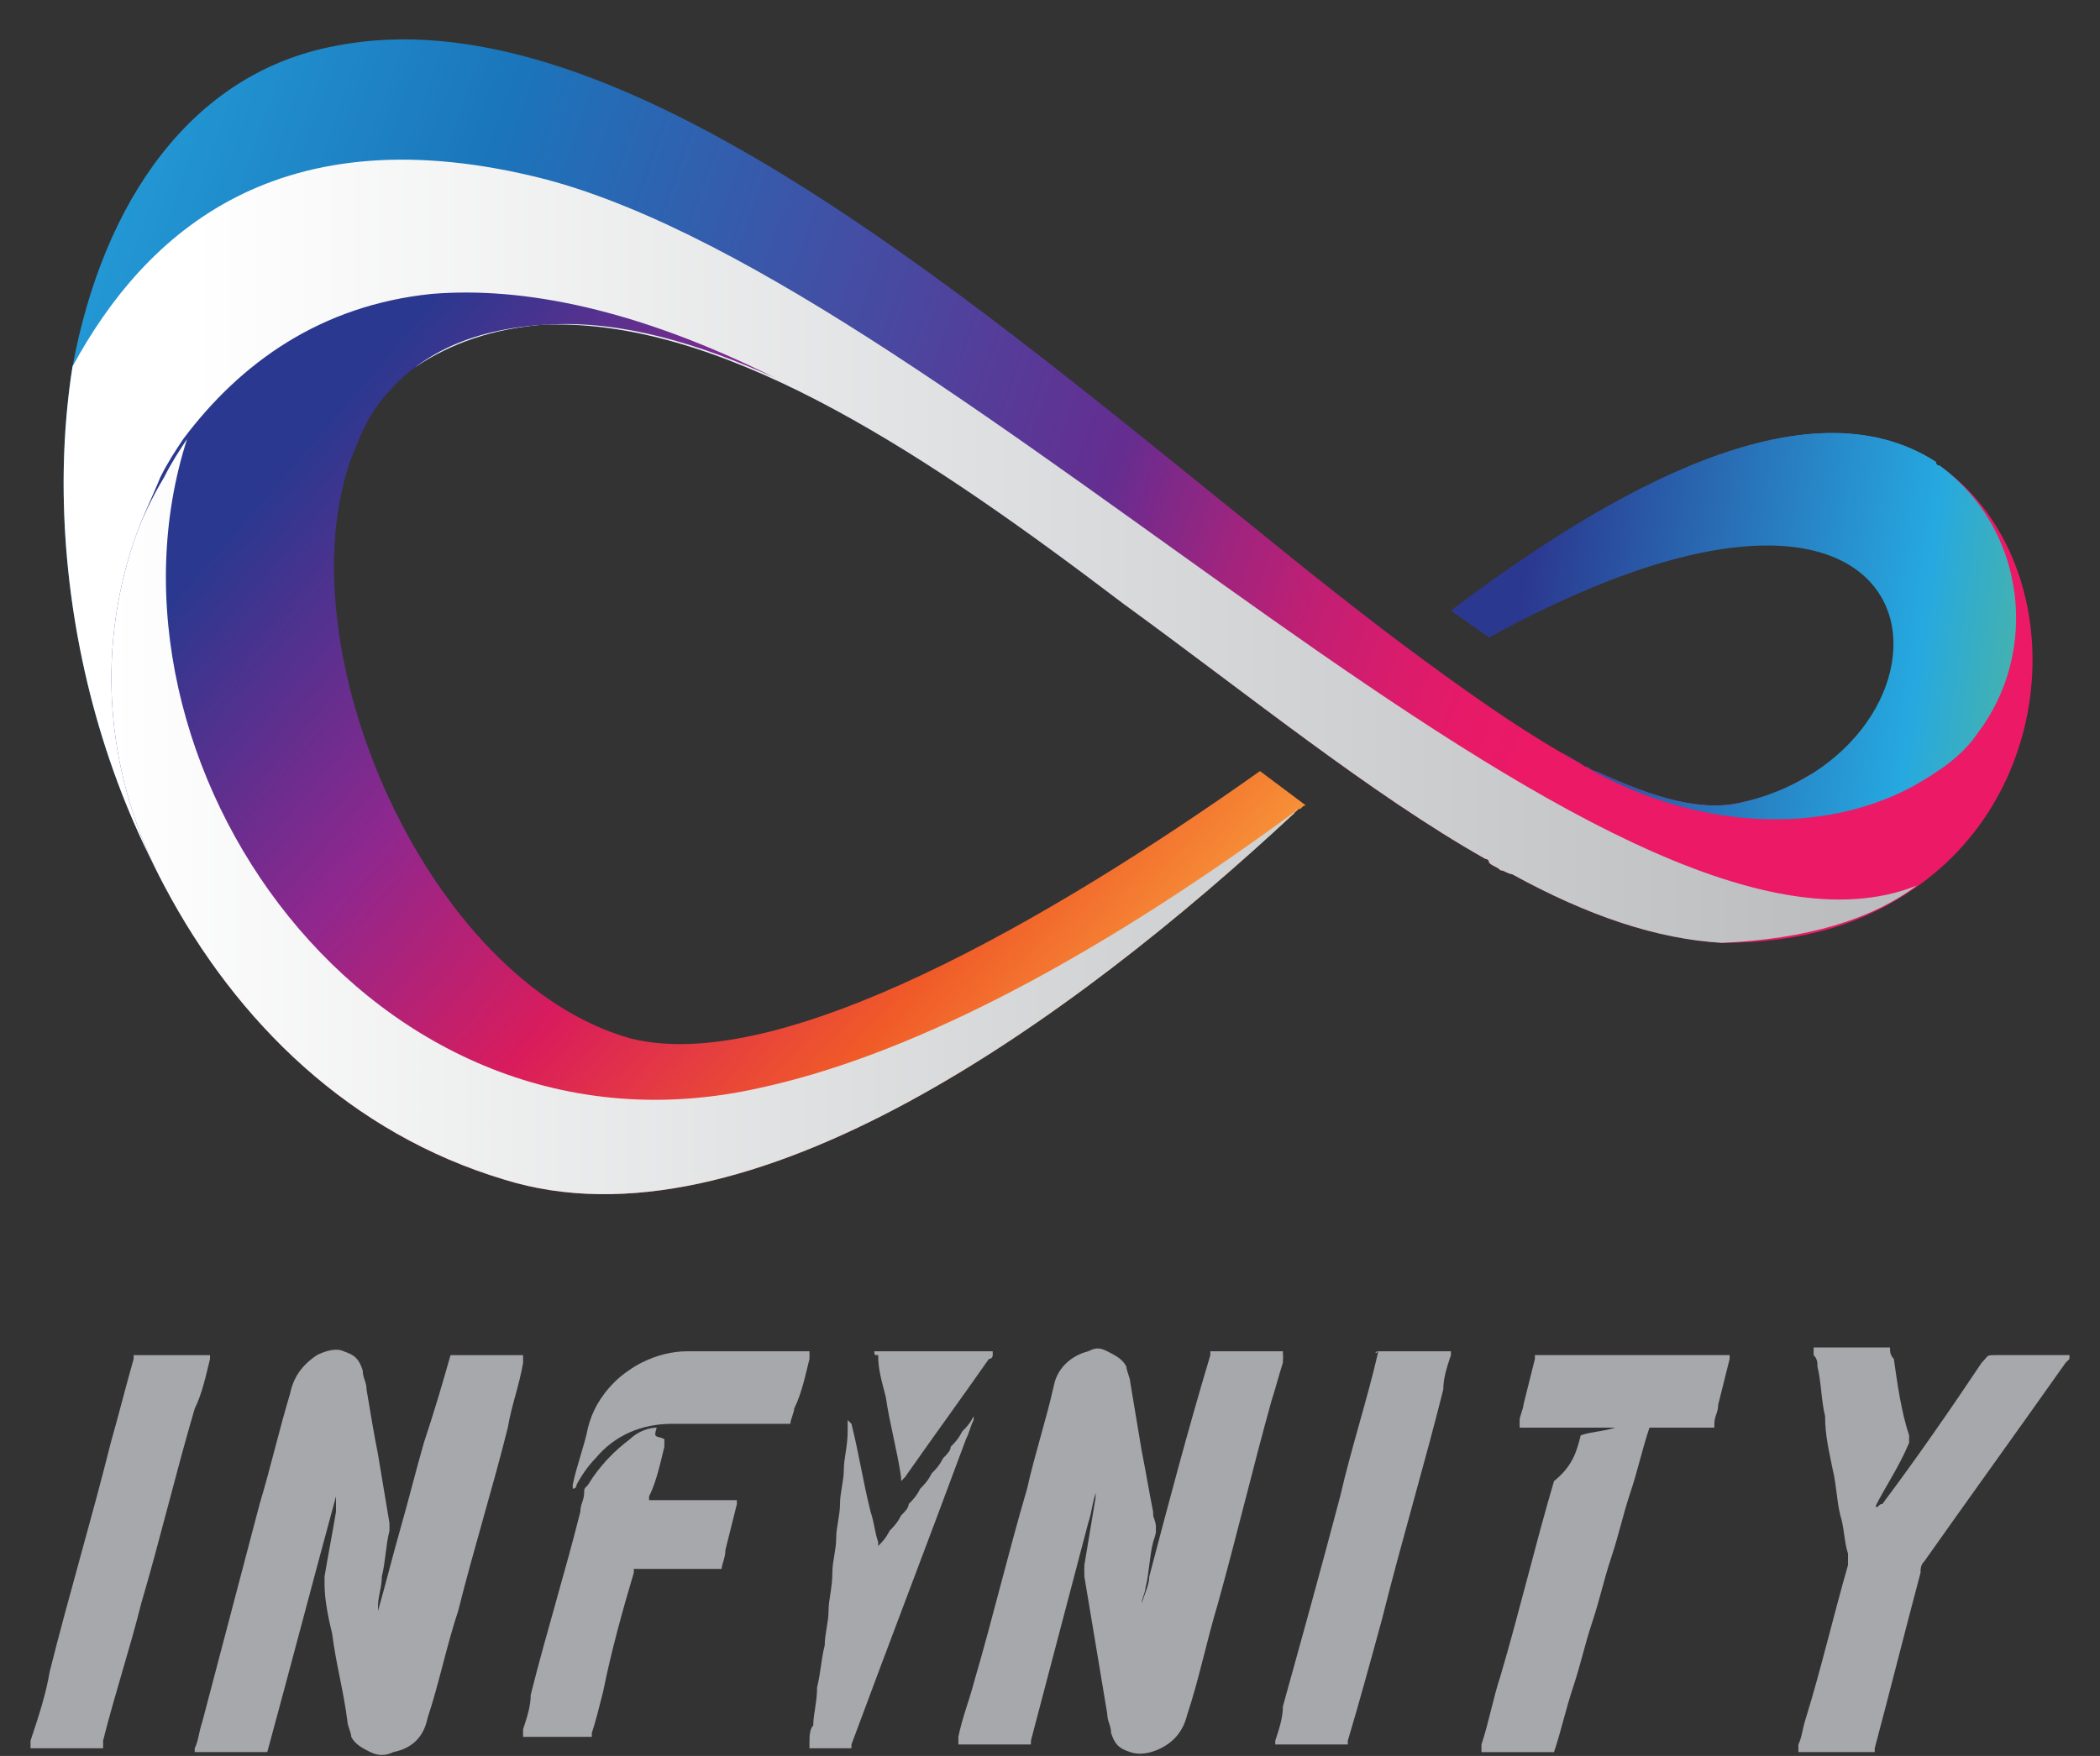
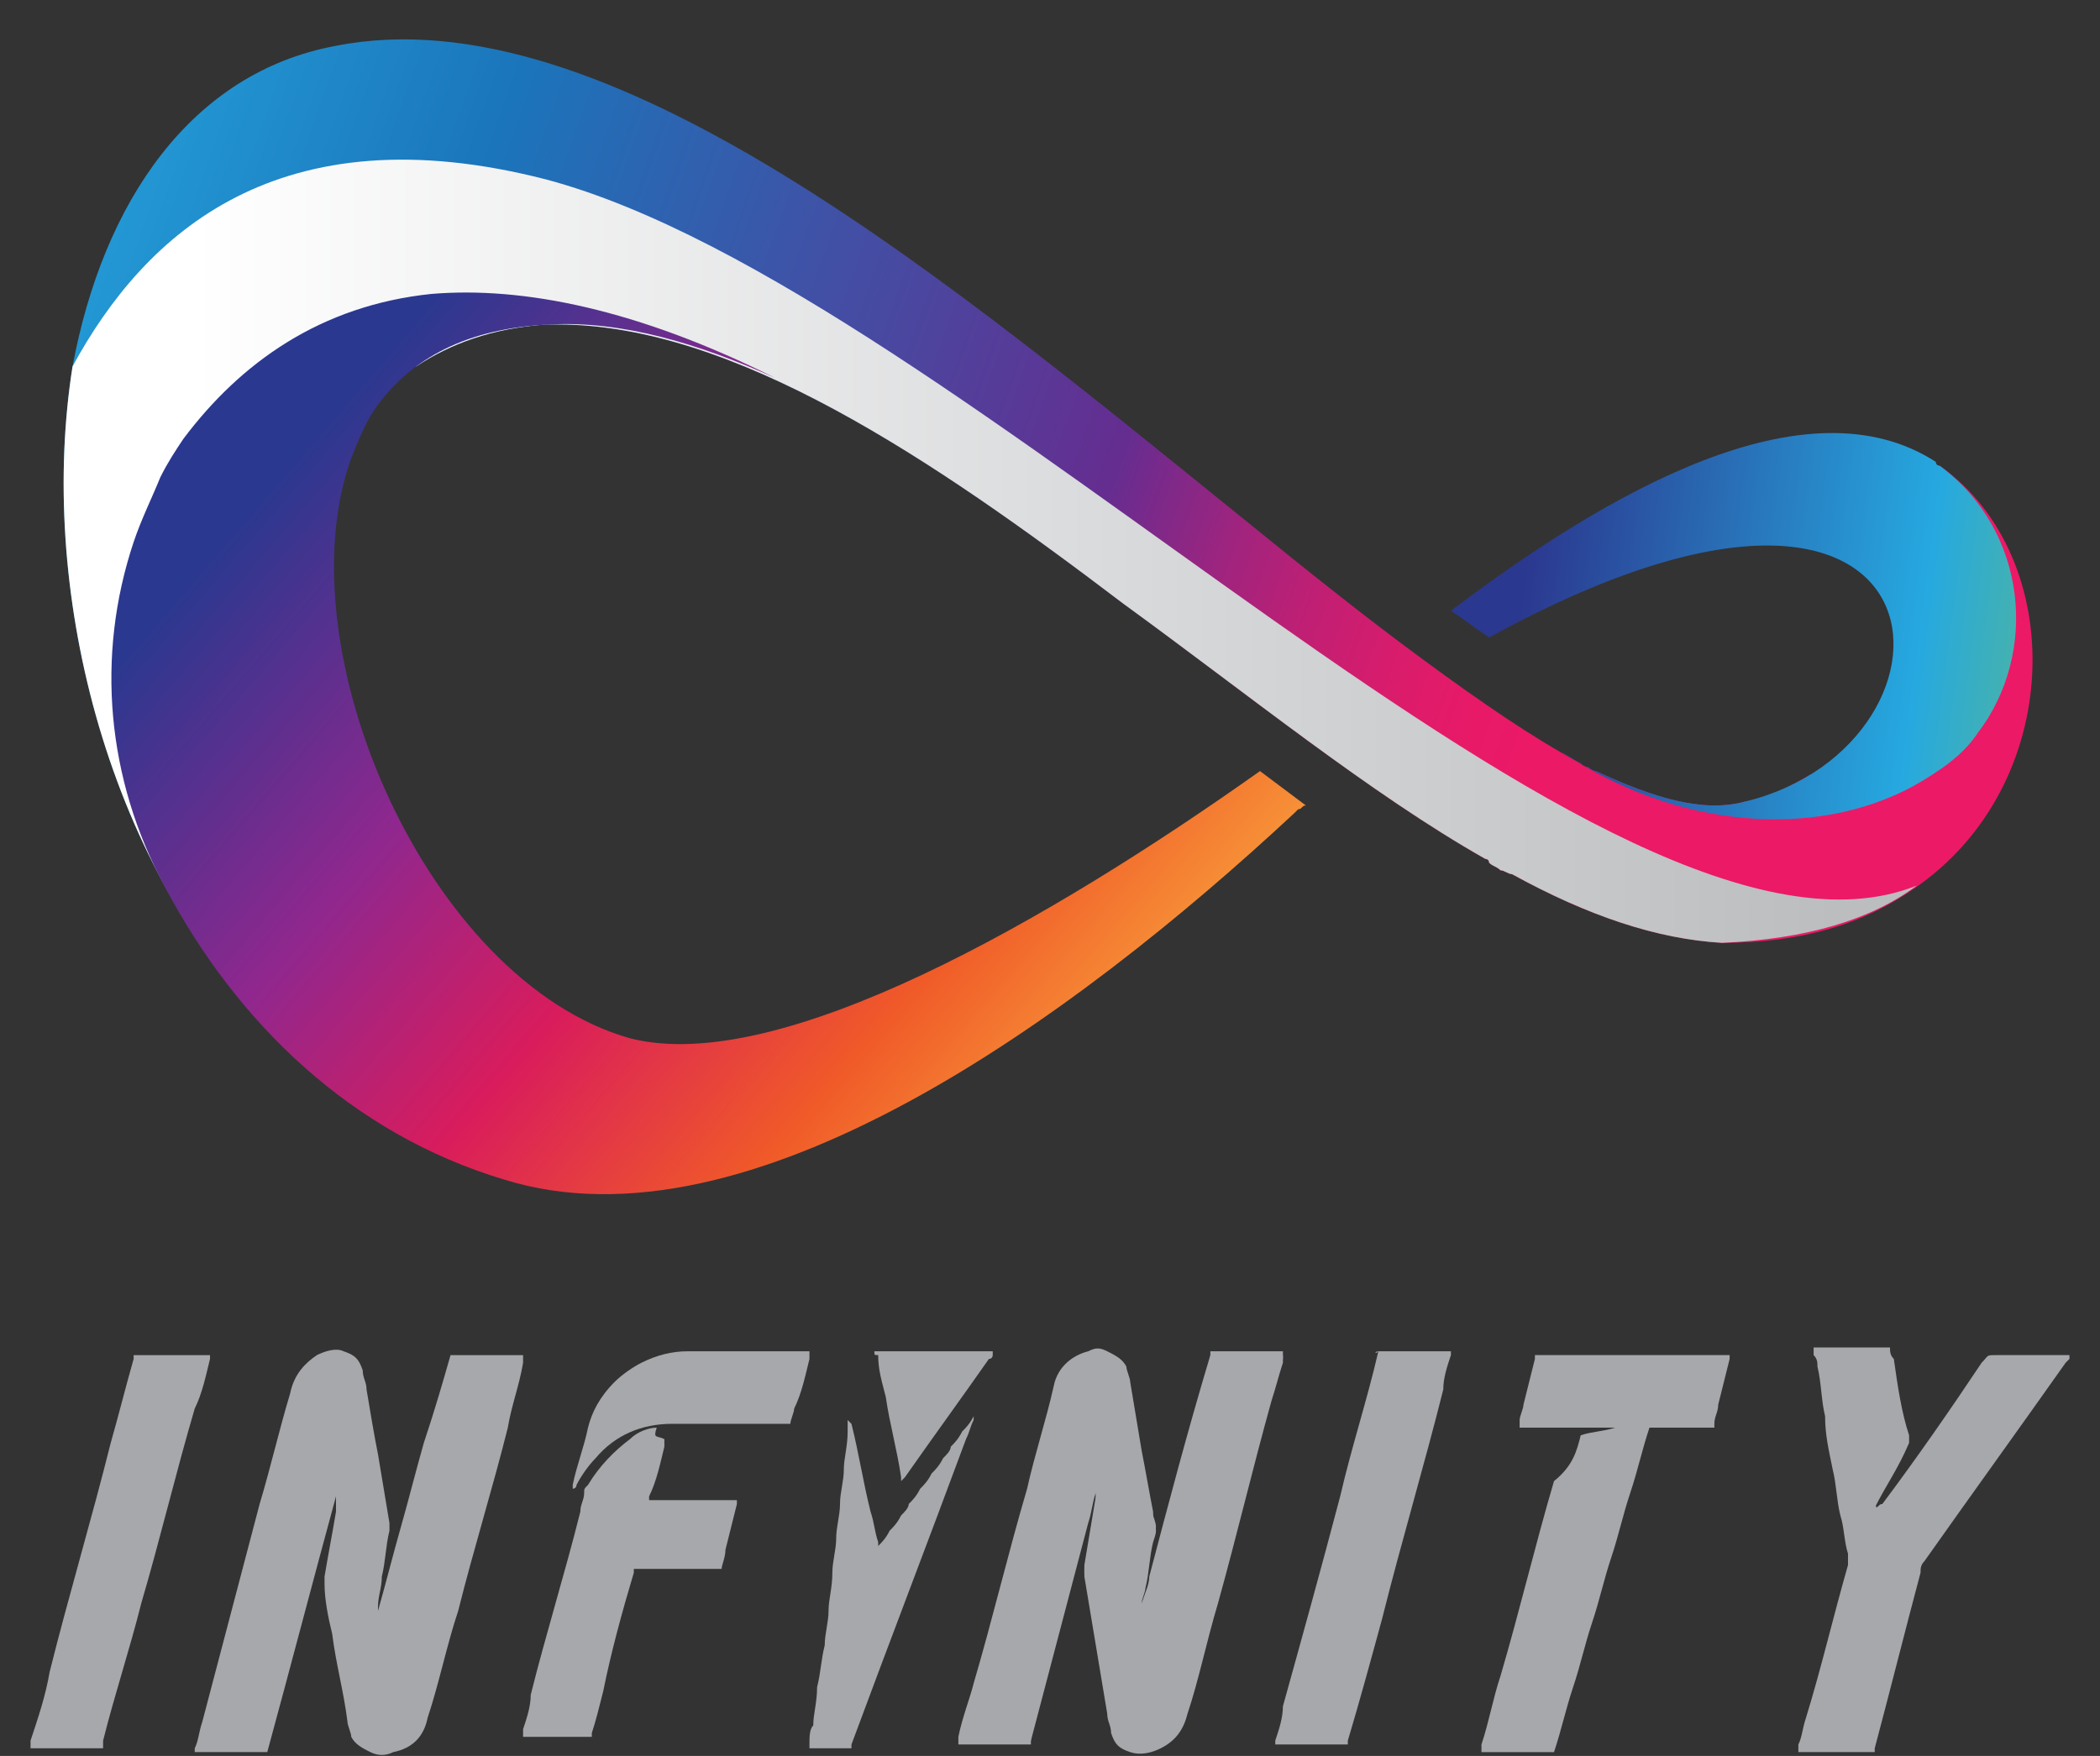
<svg xmlns="http://www.w3.org/2000/svg" version="1.1" id="Layer_1" x="0px" y="0px" viewBox="0 0 55 46" style="enable-background:new 0 0 55 46;" xml:space="preserve">
  <rect x="0" y="0" width="55" height="46" fill="#333333" stroke="none" />
  <style type="text/css">
	.st0{display:none;}
	.st1{display:inline;}
	.st2{fill:#E7E981;}
	.st3{fill:url(#XMLID_00000053531627104844199000000016749634338814097287_);}
	.st4{fill:url(#XMLID_00000114790235471789496980000007857570866721522065_);}
	.st5{fill:url(#XMLID_00000120539206429433065220000005502184050976910468_);}
	.st6{fill:url(#XMLID_00000064350126450736756120000016855350363671931784_);}
	.st7{fill:url(#XMLID_00000087380391835738576760000000198059989526322073_);}
	.st8{fill:url(#XMLID_00000114759903137521991190000013319636922424519090_);}
	.st9{fill:#A6A8AB;}
</style>
  <g id="XMLID_00000089541676037652131000000013017512332942706334_" class="st0">
    <g id="XMLID_00000069392640263971746010000009672692989491042475_" class="st1">
      <g>
        <path class="st2" d="M29.9,42C30,42,30,42,29.9,42c0.1-0.3,0.2-0.5,0.2-0.7c0.5-1.9,1-3.8,1.5-5.7c0,0,0-0.1,0-0.1     c0,0,0.1,0,0.1,0c0.6,0,1.2,0,1.7,0c0,0,0,0,0.1,0c0,0.1,0,0.1,0,0.2c-0.1,0.3-0.2,0.7-0.3,1c-0.5,1.7-0.9,3.5-1.4,5.2     c-0.3,1-0.5,1.9-0.8,2.9c-0.1,0.4-0.3,0.7-0.7,0.9c-0.2,0.1-0.5,0.2-0.8,0.1c-0.3-0.1-0.4-0.2-0.5-0.5c0-0.2-0.1-0.3-0.1-0.5     c-0.1-0.6-0.2-1.2-0.3-1.8c-0.1-0.6-0.2-1.2-0.3-1.8c0-0.1,0-0.1,0-0.2c0.1-0.6,0.2-1.2,0.3-1.8c0-0.1,0-0.2,0-0.3c0,0,0,0,0,0     c0,0,0,0,0,0c0,0,0,0,0,0.1c-0.1,0.3-0.1,0.5-0.2,0.8c-0.5,1.9-1,3.8-1.5,5.7c0,0,0,0.1,0,0.1c-0.1,0-1.7,0-1.9,0     c0,0,0-0.1,0-0.1c0.1-0.5,0.3-1,0.4-1.4c0.5-1.7,0.9-3.4,1.4-5.1c0.2-0.9,0.5-1.8,0.7-2.7c0.1-0.5,0.5-0.8,0.9-0.9     c0.2-0.1,0.3-0.1,0.5,0c0.2,0.1,0.4,0.2,0.5,0.4c0,0.1,0.1,0.3,0.1,0.4c0.1,0.6,0.2,1.2,0.3,1.8c0.1,0.5,0.2,1,0.3,1.6     c0,0,0,0,0,0.1c0.1,0.3,0.1,0.3,0,0.6c-0.1,0.4-0.1,0.8-0.2,1.2c0,0.1-0.1,0.3-0.1,0.4C29.9,41.9,29.9,41.9,29.9,42     c0,0,0,0.1,0,0.1C29.9,42.1,29.9,42,29.9,42z" />
        <path class="st2" d="M29.9,42C30,42,30,42,29.9,42c0.1-0.3,0.2-0.5,0.2-0.7c0.5-1.9,1-3.8,1.5-5.7c0,0,0-0.1,0-0.1     c0,0,0.1,0,0.1,0c0.6,0,1.2,0,1.7,0c0,0,0,0,0.1,0c0,0.1,0,0.1,0,0.2c-0.1,0.3-0.2,0.7-0.3,1c-0.5,1.7-0.9,3.5-1.4,5.2     c-0.3,1-0.5,1.9-0.8,2.9c-0.1,0.4-0.3,0.7-0.7,0.9c-0.2,0.1-0.5,0.2-0.8,0.1c-0.3-0.1-0.4-0.2-0.5-0.5c0-0.2-0.1-0.3-0.1-0.5     c-0.1-0.6-0.2-1.2-0.3-1.8c-0.1-0.6-0.2-1.2-0.3-1.8c0-0.1,0-0.1,0-0.2c0.1-0.6,0.2-1.2,0.3-1.8c0-0.1,0-0.2,0-0.3c0,0,0,0,0,0     c0,0,0,0,0,0c0,0,0,0,0,0.1c-0.1,0.3-0.1,0.5-0.2,0.8c-0.5,1.9-1,3.8-1.5,5.7c0,0,0,0.1,0,0.1c-0.1,0-1.7,0-1.9,0     c0,0,0-0.1,0-0.1c0.1-0.5,0.3-1,0.4-1.4c0.5-1.7,0.9-3.4,1.4-5.1c0.2-0.9,0.5-1.8,0.7-2.7c0.1-0.5,0.5-0.8,0.9-0.9     c0.2-0.1,0.3-0.1,0.5,0c0.2,0.1,0.4,0.2,0.5,0.4c0,0.1,0.1,0.3,0.1,0.4c0.1,0.6,0.2,1.2,0.3,1.8c0.1,0.5,0.2,1,0.3,1.6     c0,0,0,0,0,0.1c0.1,0.3,0.1,0.3,0,0.6c-0.1,0.4-0.1,0.8-0.2,1.2c0,0.1-0.1,0.3-0.1,0.4C29.9,41.9,29.9,42,29.9,42     c0,0,0,0.1,0,0.1C29.9,42.1,29.9,42.1,29.9,42z" />
-         <path class="st2" d="M11.9,35.4c0.1,0,1.3,0,1.8,0c0,0,0.1,0,0.1,0c0,0.1,0,0.1,0,0.2c-0.1,0.6-0.3,1.1-0.4,1.7     c-0.4,1.6-0.9,3.2-1.3,4.7c-0.3,0.9-0.5,1.9-0.8,2.8c-0.1,0.5-0.4,0.8-0.9,0.9c-0.2,0.1-0.4,0.1-0.6,0c-0.2-0.1-0.4-0.2-0.5-0.4     c0-0.1-0.1-0.3-0.1-0.4c-0.1-0.8-0.3-1.5-0.4-2.3c-0.1-0.4-0.2-0.9-0.2-1.3c0-0.1,0-0.1,0-0.2c0.1-0.6,0.2-1.1,0.3-1.7     c0-0.1,0-0.2,0-0.3c0,0,0,0,0-0.1c-0.6,2.2-1.2,4.4-1.8,6.7c0,0-0.1,0-0.1,0c-0.3,0-1.7,0-1.8,0c0,0,0-0.1,0-0.1     c0.1-0.2,0.1-0.4,0.2-0.7c0.5-1.9,1-3.8,1.5-5.7c0.3-0.9,0.5-1.9,0.8-2.8c0.1-0.4,0.3-0.7,0.7-0.9c0.2-0.1,0.5-0.2,0.7-0.1     c0.3,0,0.4,0.2,0.5,0.5c0,0.2,0.1,0.3,0.1,0.5c0.1,0.6,0.2,1.2,0.3,1.7c0.1,0.6,0.2,1.2,0.3,1.8c0,0.1,0,0.1,0,0.2     c-0.1,0.4-0.1,0.8-0.2,1.2c0,0.3-0.1,0.5-0.1,0.8c0,0,0,0,0,0.1c0.2-0.7,0.4-1.5,0.6-2.2c0.2-0.7,0.4-1.5,0.6-2.2     C11.5,36.9,11.7,36.2,11.9,35.4z M10,42.2C10,42.2,10,42.2,10,42.2C10,42.2,10,42.2,10,42.2C10,42.2,10,42.2,10,42.2     C10,42.2,10,42.2,10,42.2z" />
        <path class="st2" d="M49,39.4C49.1,39.4,49.1,39.4,49,39.4c0.1,0,0.1-0.1,0.2-0.1c0.9-1.2,1.8-2.5,2.6-3.7     c0.2-0.2,0.1-0.2,0.3-0.2c0.6,0,1.1,0,1.7,0c0.1,0,0.1,0,0.2,0c0,0,0,0.1,0,0.1c0,0,0,0.1-0.1,0.1c-1.2,1.7-2.4,3.4-3.7,5.2     c-0.1,0.1-0.1,0.2-0.1,0.3c-0.4,1.5-0.8,3.1-1.2,4.6c0,0,0,0.1,0,0.1c-0.2,0-0.3,0-0.5,0c-0.2,0-0.3,0-0.5,0c-0.2,0-0.3,0-0.5,0     c-0.2,0-0.3,0-0.5,0c0-0.1,0-0.1,0-0.2c0.1-0.2,0.1-0.4,0.2-0.7c0.4-1.3,0.7-2.6,1.1-3.9c0-0.1,0-0.2,0-0.3     c-0.1-0.3-0.1-0.7-0.2-1c-0.1-0.4-0.1-0.8-0.2-1.2c-0.1-0.5-0.2-0.9-0.2-1.4c-0.1-0.4-0.1-0.9-0.2-1.3c0-0.1,0-0.2-0.1-0.3     c0-0.1,0-0.1,0-0.2c0,0,0.1,0,0.1,0c1,0,1.8,0,1.9,0c0,0.1,0,0.2,0.1,0.3c0.1,0.7,0.2,1.3,0.4,2c0,0.1,0,0.1,0,0.2     C49.6,38.4,49.3,38.9,49,39.4C49.1,39.4,49,39.4,49,39.4C49,39.4,49,39.4,49,39.4C49,39.4,49,39.5,49,39.4     C49,39.5,49,39.4,49,39.4C49,39.4,49,39.4,49,39.4z" />
        <path class="st2" d="M41.4,37.5c0.3-0.1,0.6-0.1,0.9-0.2c0,0,0,0,0,0c0,0-0.1,0-0.1,0c-0.2,0-0.4,0-0.6,0c-0.5,0-1.1,0-1.6,0     c-0.1,0-0.1,0-0.2,0c0-0.1,0-0.1,0-0.2c0-0.1,0.1-0.3,0.1-0.4c0.1-0.4,0.2-0.8,0.3-1.2c0,0,0-0.1,0-0.1c0.1,0,0.1,0,0.1,0     c1.7,0,4.9,0,5,0c0,0,0,0.1,0,0.1c-0.1,0.4-0.2,0.8-0.3,1.2c0,0.2-0.1,0.3-0.1,0.5c0,0,0,0,0,0.1c-0.1,0-0.1,0-0.2,0     c-0.4,0-0.9,0-1.3,0c-0.1,0-0.1,0-0.2,0c-0.2,0.6-0.3,1.1-0.5,1.7c-0.1,0.6-0.3,1.1-0.5,1.7c-0.2,0.6-0.3,1.1-0.5,1.7     c-0.2,0.6-0.3,1.1-0.5,1.7c-0.2,0.6-0.3,1.1-0.5,1.7c0,0-0.1,0-0.1,0c-0.6,0-1.1,0-1.7,0c0,0-0.1,0-0.1,0c0-0.1,0-0.1,0-0.2     c0.2-0.6,0.3-1.2,0.5-1.8c0.5-1.7,0.9-3.4,1.4-5.1C41.1,38.3,41.2,38,41.4,37.5C41.4,37.6,41.4,37.6,41.4,37.5z" />
        <path class="st2" d="M2.8,45.7c-0.6,0-1.2,0-1.8,0c0,0,0,0-0.1,0c0-0.1,0-0.1,0-0.2c0.2-0.6,0.3-1.2,0.5-1.9c0.5-2,1.1-4,1.6-6     c0.2-0.7,0.4-1.5,0.6-2.2c0,0,0-0.1,0-0.1c0.1,0,0.3,0,0.4,0c0.1,0,0.3,0,0.4,0s0.3,0,0.4,0c0.1,0,0.3,0,0.4,0c0.1,0,0.2,0,0.4,0     c0,0.1,0,0.1,0,0.1c-0.1,0.4-0.2,0.9-0.4,1.3c-0.5,1.7-0.9,3.4-1.4,5.1c-0.3,1.2-0.7,2.4-1,3.6C2.9,45.6,2.9,45.7,2.8,45.7z" />
        <path class="st2" d="M36.1,35.4c0.1,0,1.8,0,1.9,0c0,0,0,0.1,0,0.1c-0.1,0.3-0.2,0.6-0.2,0.9c-0.5,2-1.1,4-1.6,6     c-0.3,1.1-0.6,2.2-0.9,3.2c0,0,0,0.1,0,0.1c0,0-0.1,0-0.1,0c-0.6,0-1.1,0-1.7,0c0,0-0.1,0-0.1,0c0,0,0-0.1,0-0.1     c0.1-0.3,0.2-0.6,0.2-0.9c0.5-1.8,1-3.6,1.5-5.4c0.3-1.2,0.7-2.5,1-3.7C36,35.5,36,35.4,36.1,35.4z" />
        <path class="st2" d="M17.4,37.6c0,0.1,0,0.1,0,0.2c-0.1,0.4-0.2,0.9-0.4,1.3c0,0,0,0.1,0,0.1c0.1,0,0.1,0,0.2,0     c0.6,0,1.3,0,1.9,0c0.1,0,0.1,0,0.2,0c0,0.1,0,0.1,0,0.1c-0.1,0.4-0.2,0.8-0.3,1.2c0,0.2-0.1,0.4-0.1,0.5c-0.1,0-0.1,0-0.2,0     c-0.6,0-1.3,0-1.9,0c-0.1,0-0.1,0-0.2,0c0,0,0,0.1,0,0.1c-0.3,1-0.6,2.1-0.8,3.1c-0.1,0.4-0.2,0.7-0.3,1.1c0,0,0,0.1,0,0.1     c0,0,0,0,0,0c0,0,0,0,0,0c-0.6,0-1.1,0-1.7,0c0,0-0.1,0-0.1,0c0,0,0,0,0,0c0-0.1,0-0.1,0-0.2c0.1-0.3,0.2-0.6,0.2-0.9     c0.4-1.6,0.9-3.2,1.3-4.8c0-0.2,0.1-0.3,0.1-0.5c0-0.1,0-0.1,0.1-0.2c0.3-0.5,0.7-0.9,1.1-1.2c0.2-0.2,0.5-0.3,0.7-0.3     C17.2,37.6,17.3,37.6,17.4,37.6z" />
        <path class="st2" d="M22.3,45.7c-0.2,0-1,0-1.1,0c0,0,0-0.1,0-0.1c0-0.2,0-0.4,0.1-0.5c0-0.3,0.1-0.6,0.1-1     c0.1-0.4,0.1-0.7,0.2-1.1c0-0.3,0.1-0.6,0.1-0.9c0-0.3,0.1-0.6,0.1-1c0-0.3,0.1-0.6,0.1-0.9c0-0.3,0.1-0.6,0.1-0.9     c0-0.3,0.1-0.6,0.1-0.9c0-0.3,0.1-0.6,0.1-1c0-0.1,0-0.2,0-0.3c0,0,0,0,0.1,0.1c0.2,0.7,0.3,1.5,0.5,2.2c0.1,0.3,0.1,0.5,0.2,0.8     c0,0,0,0.1,0,0.1c0.1-0.1,0.2-0.2,0.3-0.4c0.1-0.1,0.2-0.2,0.3-0.4c0.1-0.1,0.2-0.2,0.2-0.3c0.1-0.1,0.2-0.2,0.3-0.4     c0.1-0.1,0.2-0.2,0.3-0.4c0.1-0.1,0.2-0.2,0.3-0.4c0.1-0.1,0.2-0.2,0.2-0.3c0.1-0.1,0.2-0.2,0.3-0.4c0.1-0.1,0.2-0.2,0.3-0.4     c0,0,0,0.1,0,0.1c-0.1,0.2-0.1,0.3-0.2,0.5c-1,2.6-2,5.3-3,7.9C22.4,45.6,22.3,45.7,22.3,45.7z" />
        <path class="st2" d="M21.2,35.4c0,0.1,0,0.1,0,0.2c-0.1,0.4-0.2,0.9-0.4,1.3c0,0.1-0.1,0.3-0.1,0.4c0,0-0.1,0-0.2,0     c-0.3,0-0.6,0-0.9,0c-0.7,0-1.3,0-2,0c-0.8,0-1.5,0.3-2,0.9c-0.2,0.2-0.4,0.5-0.5,0.7c0,0,0,0.1-0.1,0.1c0,0,0-0.1,0-0.1     c0.1-0.5,0.3-1,0.4-1.5c0.1-0.4,0.3-0.8,0.7-1.1c0.2-0.2,0.5-0.4,0.7-0.5c0.4-0.2,0.8-0.3,1.2-0.3c1,0,1.9,0,2.9,0     C21.1,35.4,21.2,35.4,21.2,35.4z" />
        <path class="st2" d="M22.9,35.4C23,35.4,23,35.4,22.9,35.4c1.1,0,2.1,0,3.1,0c0,0,0,0,0,0c0,0,0,0,0,0.1c0,0,0,0.1-0.1,0.1     c-0.7,1-1.5,2.1-2.2,3.1c0,0-0.1,0.1-0.1,0.1c0,0,0,0,0-0.1c-0.1-0.7-0.3-1.4-0.4-2c-0.1-0.4-0.2-0.7-0.2-1.1     C22.9,35.5,22.9,35.5,22.9,35.4z" />
      </g>
      <g id="XMLID_00000140005296989009597450000005300724951753285807_">
        <path id="XMLID_00000022561761677152713610000000308390010754839221_" class="st2" d="M50.7,12.3c0.1,0.1,0.1,0.2,0.2,0.3     c0.3,0.6,0.4,1.3,0.4,2c-0.1,0.7-0.2,1.5-0.3,2.2c-0.1,0.6-0.3,1.3-0.6,1.9c-0.3,0.5-0.6,1-1.2,1.3c-0.4,0.2-0.9,0.3-1.4,0.4     c-0.2,0-0.3,0-0.5,0c-0.5,0.3-1.1,0.6-1.7,0.7c-1.1,0.3-2.4-0.1-3.9-0.8c-0.1,0-0.2-0.1-0.2-0.1c0,0,0,0,0,0     c-0.1,0-0.2-0.1-0.2-0.1c0,0,0,0,0,0c-1.2-0.7-2.6-1.6-4.1-2.7c-1.4-1.1-3-2.3-4.6-3.6C24.9,7.6,16-0.1,8.9,1.3     C5.1,2.1,2.8,5.5,2.1,9.7c-1,5.6,0.8,12.8,5.1,17.4c0.4,0.4,0.8,0.8,1.2,1.1c-0.1-0.3-0.2-0.6-0.3-1c0-0.2-0.1-0.3-0.1-0.5     c-0.3-0.9-0.5-1.7-0.8-2.6c-0.1-0.3-0.2-0.6-0.3-0.9c-0.3-1.3-0.2-2.6-0.2-3.9c0.1-1.7,0.2-3.4,0.5-5.1c0.1-0.8,0.3-1.5,0.6-2.3     c0.2-0.6,0.5-1.2,0.8-1.7c0.3-0.4,0.7-0.8,1.2-0.9c0.4-0.1,0.9,0,1.3,0.2c0.9-0.6,2-1,3.4-1.1c0.1,0,0.2,0,0.3,0     c4.6,0,9.7,3.5,14.8,7.3c3.3,2.4,6.5,4.9,9.4,6.7v0c0,0,0.1,0,0.1,0.1c0,0,0,0,0,0c0.1,0.1,0.2,0.1,0.3,0.2c0,0,0,0,0,0     c0.1,0,0.2,0.1,0.3,0.1c0,0,0,0,0,0v0c1.9,1.1,3.8,1.7,5.4,1.8c2,0,3.7-0.5,4.9-1.4C54,20.6,54.1,14.7,50.7,12.3z" />
        <path id="XMLID_00000077299196120497794280000002754325085006582657_" class="st2" d="M50.1,23.3C42.2,26.5,25.2,7.8,14.4,4.9     C7.5,3,3.9,6.3,2.1,9.7c-1,5.6,0.8,12.8,5.1,17.4l0.9,0.2c0-0.2-0.1-0.3-0.1-0.5c-0.3-0.9-0.5-1.7-0.8-2.6     c-0.1-0.3-0.2-0.6-0.3-0.9c-0.3-1.3-0.2-2.6-0.2-3.9c0.1-1.7,0.2-3.4,0.5-5.1c0.1-0.8,0.3-1.5,0.6-2.3c0.2-0.6,0.5-1.2,0.8-1.7     c0.3-0.4,0.7-0.8,1.2-0.9c0.4-0.1,0.9,0,1.3,0.2c0.9-0.6,2-1,3.4-1.1c0.1,0,0.2,0,0.3,0c4.6,0,9.7,3.5,14.8,7.3     c3.3,2.4,6.5,4.9,9.4,6.7v0c0,0,0.1,0,0.1,0.1c0,0,0,0,0,0c0.1,0.1,0.2,0.1,0.3,0.2c0,0,0,0,0,0c0.1,0,0.2,0.1,0.3,0.1     c0,0,0,0,0,0v0c1.9,1.1,3.8,1.7,5.4,1.8C47.2,24.7,48.9,24.2,50.1,23.3z" />
        <path id="XMLID_00000084525668798552434400000011489919693269694396_" class="st2" d="M9.3,12.1c0.2-0.5,0.4-1,0.7-1.4     c0.9-1.2,2.3-2,4.4-2.1c1.9-0.1,3.8,0.5,5.9,1.4c-3.6-1.8-6.6-2.4-9-2.2C8.5,8,6.4,9.5,5,11.6c-0.2,0.3-0.4,0.6-0.6,1     c-0.3,0.6-0.6,1.1-0.8,1.7c-1,2.9-0.7,6.2,0.8,9c1.9,3.5,4.9,6.5,8.8,7.7c6.4,2,14.8-4.2,20.6-9.6c0,0,0.1-0.1,0.1-0.1     c0.1,0,0.1-0.1,0.2-0.1c-0.4-0.3-0.8-0.6-1.2-0.8c-5.5,3.8-12.5,8-16.4,6.9C11.3,25.8,7.5,17,9.3,12.1z" />
        <path id="XMLID_00000032633181078149778380000015314998514319493003_" class="st2" d="M50.7,12.3c0,0-0.1,0-0.1-0.1     C47.3,10,42,13,37.9,16.1c0,0,0,0,0,0c0.3,0.2,0.6,0.5,1,0.7c12.3-6.7,12.8,2.7,6.7,4.3c-1.1,0.3-2.4-0.1-3.9-0.8     c-0.1,0-0.2-0.1-0.2-0.1c0,0,0,0,0,0c-0.1,0-0.2-0.1-0.2-0.1c0,0,0,0,0,0c-0.2-0.1-0.3-0.2-0.5-0.3c3,2,6.6,2.3,9.2,0.9     c0.7-0.4,1.2-0.8,1.7-1.4C53.3,17.2,53,13.9,50.7,12.3z" />
        <path id="XMLID_00000160872557392375720840000001191388829812173502_" class="st2" d="M34,21.3c-5.7,4.2-10.3,6.4-14,7.3     C9.8,30.8,2.3,20,5,11.6c-0.2,0.3-0.4,0.6-0.6,1c-0.3,0.6-0.6,1.1-0.8,1.7c-1,2.9-0.7,6.2,0.8,9c1.9,3.5,4.9,6.5,8.8,7.7     c6.4,2,14.8-4.2,20.6-9.6C33.9,21.3,33.9,21.3,34,21.3z" />
        <path id="XMLID_00000105403237111769969670000005136042757228283308_" class="st2" d="M50.7,12.3c0,0-0.1,0-0.1-0.1     C47.3,10,42,13,37.9,16.1c0.1-0.1,4.5-2.6,8.3-2.6c4.6-0.1,5.7,3.5,5,5.3c-0.3,0.7-0.8,1.4-1.5,1.9c0.7-0.4,1.2-0.8,1.7-1.4     C53.3,17.2,53,13.9,50.7,12.3z" />
      </g>
    </g>
  </g>
  <g>
    <g>
      <g>
        <g id="XMLID_456_">
          <linearGradient id="XMLID_00000182491208806918056830000013807398129358190774_" gradientUnits="userSpaceOnUse" x1="-7049.792" y1="-13125.96" x2="-7007.336" y2="-13141.036" gradientTransform="matrix(1 0 0 -1 7047.131 -13117.182)">
            <stop offset="0" style="stop-color:#26A9E0" />
            <stop offset="0.29" style="stop-color:#1B75BB" />
            <stop offset="0.694" style="stop-color:#652D90" />
            <stop offset="0.715" style="stop-color:#762A8B" />
            <stop offset="0.773" style="stop-color:#A0247E" />
            <stop offset="0.83" style="stop-color:#C11F73" />
            <stop offset="0.885" style="stop-color:#D91C6C" />
            <stop offset="0.935" style="stop-color:#E71A68" />
            <stop offset="0.979" style="stop-color:#EC1966" />
          </linearGradient>
          <path id="XMLID_1168_" style="fill:url(#XMLID_00000182491208806918056830000013807398129358190774_);" d="M50.8,12.2      c0.1,0.1,0.1,0.2,0.2,0.3c0.3,0.6,0.4,1.3,0.4,2c-0.1,0.7-0.2,1.5-0.3,2.2c-0.1,0.7-0.3,1.3-0.6,1.9c-0.3,0.5-0.7,1-1.2,1.3      c-0.4,0.2-0.9,0.4-1.4,0.4c-0.2,0-0.3,0-0.5,0c-0.5,0.3-1.1,0.6-1.7,0.7c-1.1,0.3-2.4-0.1-3.9-0.8c-0.1,0-0.2-0.1-0.2-0.1      c0,0,0,0,0,0c-0.1,0-0.2-0.1-0.2-0.1c0,0,0,0,0,0c-1.3-0.7-2.6-1.6-4.1-2.7c-1.5-1.1-3-2.3-4.6-3.6C24.9,7.4,15.9-0.2,8.8,1.2      C5,1.9,2.7,5.3,1.9,9.6C1,15.3,2.7,22.5,7.1,27c0.4,0.4,0.8,0.8,1.2,1.1c-0.1-0.3-0.2-0.6-0.3-1c0-0.2-0.1-0.3-0.1-0.5      C7.5,25.9,7.3,25,7,24.2c-0.1-0.3-0.2-0.6-0.3-0.9c-0.3-1.3-0.2-2.6-0.2-3.9c0.1-1.7,0.2-3.5,0.5-5.1c0.1-0.8,0.3-1.5,0.6-2.3      c0.2-0.6,0.5-1.2,0.8-1.7c0.3-0.4,0.7-0.8,1.2-0.9c0.4-0.1,0.9,0,1.3,0.2c0.9-0.6,2-1,3.4-1.1c0.1,0,0.2,0,0.3,0      c4.6,0,9.8,3.5,14.8,7.3c3.3,2.4,6.5,5,9.5,6.7v0c0,0,0.1,0,0.1,0.1c0,0,0,0,0,0c0.1,0.1,0.2,0.1,0.3,0.2c0,0,0,0,0,0      c0.1,0,0.2,0.1,0.3,0.1c0,0,0,0,0,0v0c2,1.1,3.8,1.7,5.5,1.8c2.1,0,3.7-0.5,5-1.4C54.1,20.6,54.2,14.6,50.8,12.2z" />
          <linearGradient id="XMLID_00000065761120462755659080000014442863690501273745_" gradientUnits="userSpaceOnUse" x1="-7045.451" y1="-13132.89" x2="-6996.921" y2="-13132.89" gradientTransform="matrix(1 0 0 -1 7047.131 -13117.182)">
            <stop offset="6.989250e-02" style="stop-color:#FFFFFF" />
            <stop offset="0.957" style="stop-color:#BBBDBF" />
          </linearGradient>
          <path id="XMLID_724_" style="fill:url(#XMLID_00000065761120462755659080000014442863690501273745_);" d="M50.2,23.2      c-8,3.2-25-15.6-35.9-18.5C7.3,2.9,3.8,6.1,1.9,9.6C1,15.3,2.7,22.5,7.1,27L8,27.2c0-0.2-0.1-0.3-0.1-0.5      C7.5,25.9,7.3,25,7,24.2c-0.1-0.3-0.2-0.6-0.3-0.9c-0.3-1.3-0.2-2.6-0.2-3.9c0.1-1.7,0.2-3.5,0.5-5.1c0.1-0.8,0.3-1.5,0.6-2.3      c0.2-0.6,0.5-1.2,0.8-1.7c0.3-0.4,0.7-0.8,1.2-0.9c0.4-0.1,0.9,0,1.3,0.2c0.9-0.6,2-1,3.4-1.1c0.1,0,0.2,0,0.3,0      c4.6,0,9.8,3.5,14.8,7.3c3.3,2.4,6.5,5,9.5,6.7v0c0,0,0.1,0,0.1,0.1c0,0,0,0,0,0c0.1,0.1,0.2,0.1,0.3,0.2c0,0,0,0,0,0      c0.1,0,0.2,0.1,0.3,0.1c0,0,0,0,0,0v0c2,1.1,3.8,1.7,5.5,1.8C47.3,24.6,49,24.1,50.2,23.2z" />
          <linearGradient id="XMLID_00000088100828250709256650000016649794430075397792_" gradientUnits="userSpaceOnUse" x1="-7018.28" y1="-13148.402" x2="-7044.876" y2="-13125.484" gradientTransform="matrix(1 0 0 -1 7047.131 -13117.182)">
            <stop offset="0" style="stop-color:#FAAF40" />
            <stop offset="0.204" style="stop-color:#F05A28" />
            <stop offset="0.393" style="stop-color:#D91C5C" />
            <stop offset="0.575" style="stop-color:#90278E" />
            <stop offset="0.812" style="stop-color:#2B388F" />
          </linearGradient>
          <path id="XMLID_497_" style="fill:url(#XMLID_00000088100828250709256650000016649794430075397792_);" d="M9.2,12      c0.2-0.5,0.4-1,0.7-1.4c0.9-1.2,2.3-2,4.5-2.1c1.9-0.1,3.9,0.5,5.9,1.4c-3.6-1.8-6.6-2.4-9-2.2c-2.9,0.3-5,1.8-6.5,3.8      c-0.2,0.3-0.4,0.6-0.6,1C4,13,3.7,13.6,3.5,14.2c-1,3-0.7,6.2,0.8,9c1.9,3.6,4.9,6.5,8.9,7.7c6.4,2,14.9-4.2,20.7-9.6      c0,0,0.1-0.1,0.1-0.1c0.1,0,0.1-0.1,0.2-0.1c-0.4-0.3-0.8-0.6-1.2-0.9c-5.5,3.9-12.6,8-16.5,7C11.2,25.7,7.4,17,9.2,12z" />
          <linearGradient id="XMLID_00000096026879078560211270000013825637371945108662_" gradientUnits="userSpaceOnUse" x1="-6985.477" y1="-13135.547" x2="-7007.226" y2="-13132.683" gradientTransform="matrix(1 0 0 -1 7047.131 -13117.182)">
            <stop offset="0.14" style="stop-color:#8BC53F" />
            <stop offset="0.521" style="stop-color:#26A9E0" />
            <stop offset="1" style="stop-color:#2B388F" />
          </linearGradient>
          <path id="XMLID_512_" style="fill:url(#XMLID_00000096026879078560211270000013825637371945108662_);" d="M50.8,12.2      c0,0-0.1,0-0.1-0.1C47.3,9.9,42.1,12.9,38,16c0,0,0,0,0,0c0.3,0.2,0.7,0.5,1,0.7c12.4-6.8,12.9,2.8,6.7,4.3      c-1.1,0.3-2.4-0.1-3.9-0.8c-0.1,0-0.2-0.1-0.2-0.1c0,0,0,0,0,0c-0.1,0-0.2-0.1-0.2-0.1c0,0,0,0,0,0c-0.2-0.1-0.3-0.2-0.5-0.3      c3,2,6.6,2.3,9.2,0.9c0.7-0.4,1.3-0.8,1.7-1.4C53.4,17.1,53.1,13.9,50.8,12.2z" />
          <linearGradient id="XMLID_00000128475892497549810540000016815464120658809734_" gradientUnits="userSpaceOnUse" x1="-7044.217" y1="-13138.584" x2="-7013.148" y2="-13138.584" gradientTransform="matrix(1 0 0 -1 7047.131 -13117.182)">
            <stop offset="0" style="stop-color:#FFFFFF" />
            <stop offset="0.871" style="stop-color:#D0D2D3" />
          </linearGradient>
-           <path id="XMLID_493_" style="fill:url(#XMLID_00000128475892497549810540000016815464120658809734_);" d="M34,21.2      c-5.7,4.2-10.4,6.5-14.1,7.3c-10.2,2.3-17.7-8.6-15-17c-0.2,0.3-0.4,0.6-0.6,1C4,13,3.7,13.6,3.5,14.2c-1,3-0.7,6.2,0.8,9      c1.9,3.6,4.9,6.5,8.9,7.7c6.4,2,14.9-4.2,20.7-9.6C33.9,21.3,33.9,21.2,34,21.2z" />
          <linearGradient id="XMLID_00000130633153402745395370000007438240683858674831_" gradientUnits="userSpaceOnUse" x1="-6985.386" y1="-13134.856" x2="-7007.135" y2="-13131.992" gradientTransform="matrix(1 0 0 -1 7047.131 -13117.182)">
            <stop offset="0.14" style="stop-color:#8BC53F" />
            <stop offset="0.521" style="stop-color:#26A9E0" />
            <stop offset="1" style="stop-color:#2B388F" />
          </linearGradient>
-           <path id="XMLID_496_" style="fill:url(#XMLID_00000130633153402745395370000007438240683858674831_);" d="M50.8,12.2      c0,0-0.1,0-0.1-0.1C47.3,9.9,42.1,12.9,38,16c0.1-0.1,4.5-2.6,8.4-2.7c4.6-0.1,5.8,3.6,5,5.4c-0.3,0.7-0.8,1.4-1.5,1.9      c0.7-0.4,1.3-0.8,1.7-1.4C53.4,17.1,53.1,13.9,50.8,12.2z" />
        </g>
      </g>
    </g>
    <g>
      <path class="st9" d="M29.9,42C30,42,30,42,29.9,42c0.1-0.3,0.2-0.5,0.2-0.7c0.5-1.9,1-3.8,1.6-5.8c0,0,0-0.1,0-0.1    c0,0,0.1,0,0.1,0c0.6,0,1.2,0,1.7,0c0,0,0,0,0.1,0c0,0.1,0,0.1,0,0.2c-0.1,0.3-0.2,0.7-0.3,1c-0.5,1.8-0.9,3.5-1.4,5.3    c-0.3,1-0.5,2-0.8,2.9c-0.1,0.4-0.3,0.7-0.7,0.9c-0.2,0.1-0.5,0.2-0.8,0.1c-0.3-0.1-0.4-0.2-0.5-0.5c0-0.2-0.1-0.3-0.1-0.5    c-0.1-0.6-0.2-1.2-0.3-1.8c-0.1-0.6-0.2-1.2-0.3-1.8c0-0.1,0-0.1,0-0.2c0.1-0.6,0.2-1.2,0.3-1.8c0-0.1,0-0.2,0-0.3c0,0,0,0,0,0    c0,0,0,0,0,0c0,0,0,0,0,0.1c-0.1,0.3-0.1,0.5-0.2,0.8c-0.5,1.9-1,3.8-1.5,5.7c0,0,0,0.1,0,0.1c-0.1,0-1.8,0-1.9,0c0,0,0-0.1,0-0.1    c0.1-0.5,0.3-1,0.4-1.4c0.5-1.7,0.9-3.4,1.4-5.1c0.2-0.9,0.5-1.8,0.7-2.7c0.1-0.5,0.5-0.8,0.9-0.9c0.2-0.1,0.3-0.1,0.5,0    c0.2,0.1,0.4,0.2,0.5,0.4c0,0.1,0.1,0.3,0.1,0.4c0.1,0.6,0.2,1.2,0.3,1.8c0.1,0.5,0.2,1.1,0.3,1.6c0,0,0,0,0,0.1    c0.1,0.3,0.1,0.3,0,0.6c-0.1,0.4-0.1,0.8-0.2,1.2c0,0.1-0.1,0.3-0.1,0.4C29.9,41.9,29.9,42,29.9,42c0,0,0,0.1,0,0.1    C29.9,42.1,29.9,42.1,29.9,42z" />
      <path class="st9" d="M29.9,42.1C30,42.1,30,42,29.9,42.1c0.1-0.3,0.2-0.5,0.2-0.7c0.5-1.9,1-3.8,1.6-5.8c0,0,0-0.1,0-0.1    c0,0,0.1,0,0.1,0c0.6,0,1.2,0,1.7,0c0,0,0,0,0.1,0c0,0.1,0,0.1,0,0.2c-0.1,0.3-0.2,0.7-0.3,1c-0.5,1.8-0.9,3.5-1.4,5.3    c-0.3,1-0.5,2-0.8,2.9c-0.1,0.4-0.3,0.7-0.7,0.9c-0.2,0.1-0.5,0.2-0.8,0.1c-0.3-0.1-0.4-0.2-0.5-0.5c0-0.2-0.1-0.3-0.1-0.5    c-0.1-0.6-0.2-1.2-0.3-1.8c-0.1-0.6-0.2-1.2-0.3-1.8c0-0.1,0-0.1,0-0.2c0.1-0.6,0.2-1.2,0.3-1.8c0-0.1,0-0.2,0-0.3c0,0,0,0,0,0    c0,0,0,0,0,0c0,0,0,0,0,0.1c-0.1,0.3-0.1,0.5-0.2,0.8c-0.5,1.9-1,3.8-1.5,5.7c0,0,0,0.1,0,0.1c-0.1,0-1.8,0-1.9,0c0,0,0-0.1,0-0.1    c0.1-0.5,0.3-1,0.4-1.4c0.5-1.7,0.9-3.4,1.4-5.1c0.2-0.9,0.5-1.8,0.7-2.7c0.1-0.5,0.5-0.8,0.9-0.9c0.2-0.1,0.3-0.1,0.5,0    c0.2,0.1,0.4,0.2,0.5,0.4c0,0.1,0.1,0.3,0.1,0.4c0.1,0.6,0.2,1.2,0.3,1.8c0.1,0.5,0.2,1.1,0.3,1.6c0,0,0,0,0,0.1    c0.1,0.3,0.1,0.3,0,0.6c-0.1,0.4-0.1,0.8-0.2,1.2c0,0.1-0.1,0.3-0.1,0.4C29.9,42,29.9,42,29.9,42.1c0,0,0,0.1,0,0.1    C29.9,42.1,29.9,42.1,29.9,42.1z" />
      <path class="st9" d="M11.8,35.5c0.1,0,1.3,0,1.8,0c0,0,0.1,0,0.1,0c0,0.1,0,0.1,0,0.2c-0.1,0.6-0.3,1.1-0.4,1.7    c-0.4,1.6-0.9,3.2-1.3,4.8c-0.3,0.9-0.5,1.9-0.8,2.8c-0.1,0.5-0.4,0.8-0.9,0.9c-0.2,0.1-0.4,0.1-0.6,0c-0.2-0.1-0.4-0.2-0.5-0.4    c0-0.1-0.1-0.3-0.1-0.4c-0.1-0.8-0.3-1.5-0.4-2.3c-0.1-0.4-0.2-0.9-0.2-1.3c0-0.1,0-0.1,0-0.2c0.1-0.6,0.2-1.1,0.3-1.7    c0-0.1,0-0.2,0-0.3c0,0,0,0,0-0.1c-0.6,2.2-1.2,4.5-1.8,6.7c0,0-0.1,0-0.1,0c-0.3,0-1.7,0-1.8,0c0,0,0-0.1,0-0.1    c0.1-0.2,0.1-0.4,0.2-0.7c0.5-1.9,1-3.8,1.5-5.7c0.3-1,0.5-1.9,0.8-2.9C7.7,36,8,35.7,8.3,35.5c0.2-0.1,0.5-0.2,0.7-0.1    c0.3,0.1,0.4,0.2,0.5,0.5c0,0.2,0.1,0.3,0.1,0.5c0.1,0.6,0.2,1.2,0.3,1.7c0.1,0.6,0.2,1.2,0.3,1.8c0,0.1,0,0.1,0,0.2    c-0.1,0.4-0.1,0.8-0.2,1.2c0,0.3-0.1,0.5-0.1,0.8c0,0,0,0,0,0.1c0.2-0.7,0.4-1.5,0.6-2.2c0.2-0.7,0.4-1.5,0.6-2.2    C11.4,36.9,11.6,36.2,11.8,35.5z M9.9,42.2C9.9,42.2,9.9,42.2,9.9,42.2C9.9,42.2,9.9,42.2,9.9,42.2C9.9,42.2,9.9,42.2,9.9,42.2    C9.9,42.2,9.9,42.2,9.9,42.2z" />
      <path class="st9" d="M49.1,39.5C49.1,39.4,49.2,39.5,49.1,39.5c0.1,0,0.1-0.1,0.2-0.1c0.9-1.2,1.8-2.5,2.6-3.7    c0.2-0.2,0.1-0.2,0.4-0.2c0.6,0,1.1,0,1.7,0c0.1,0,0.1,0,0.2,0c0,0,0,0.1,0,0.1c0,0-0.1,0.1-0.1,0.1c-1.2,1.7-2.5,3.5-3.7,5.2    c-0.1,0.1-0.1,0.2-0.1,0.3c-0.4,1.5-0.8,3.1-1.2,4.6c0,0,0,0.1,0,0.1c-0.2,0-0.3,0-0.5,0c-0.2,0-0.3,0-0.5,0c-0.2,0-0.3,0-0.5,0    c-0.2,0-0.3,0-0.5,0c0-0.1,0-0.1,0-0.2c0.1-0.2,0.1-0.4,0.2-0.7c0.4-1.3,0.7-2.6,1.1-4c0-0.1,0-0.2,0-0.3c-0.1-0.3-0.1-0.7-0.2-1    c-0.1-0.4-0.1-0.8-0.2-1.2c-0.1-0.5-0.2-0.9-0.2-1.4c-0.1-0.4-0.1-0.9-0.2-1.3c0-0.1,0-0.2-0.1-0.3c0-0.1,0-0.1,0-0.2    c0,0,0.1,0,0.1,0c1,0,1.8,0,1.9,0c0,0.1,0,0.2,0.1,0.3c0.1,0.7,0.2,1.4,0.4,2c0,0.1,0,0.1,0,0.2C49.7,38.5,49.4,38.9,49.1,39.5    C49.1,39.4,49.1,39.4,49.1,39.5C49.1,39.5,49.1,39.5,49.1,39.5C49.1,39.5,49.1,39.5,49.1,39.5C49.1,39.5,49.1,39.5,49.1,39.5    C49.1,39.5,49.1,39.5,49.1,39.5z" />
      <path class="st9" d="M41.4,37.6c0.3-0.1,0.6-0.1,0.9-0.2c0,0,0,0,0,0c0,0-0.1,0-0.1,0c-0.2,0-0.4,0-0.6,0c-0.5,0-1.1,0-1.6,0    c-0.1,0-0.1,0-0.2,0c0-0.1,0-0.1,0-0.2c0-0.1,0.1-0.3,0.1-0.4c0.1-0.4,0.2-0.8,0.3-1.2c0,0,0-0.1,0-0.1c0.1,0,0.1,0,0.1,0    c1.7,0,4.9,0,5,0c0,0,0,0.1,0,0.1c-0.1,0.4-0.2,0.8-0.3,1.2c0,0.2-0.1,0.3-0.1,0.5c0,0,0,0,0,0.1c-0.1,0-0.1,0-0.2,0    c-0.4,0-0.9,0-1.3,0c-0.1,0-0.1,0-0.2,0c-0.2,0.6-0.3,1.1-0.5,1.7c-0.2,0.6-0.3,1.1-0.5,1.7c-0.2,0.6-0.3,1.1-0.5,1.7    c-0.2,0.6-0.3,1.1-0.5,1.7c-0.2,0.6-0.3,1.1-0.5,1.7c0,0-0.1,0-0.1,0c-0.6,0-1.1,0-1.7,0c0,0-0.1,0-0.1,0c0-0.1,0-0.1,0-0.2    c0.2-0.6,0.3-1.2,0.5-1.8c0.5-1.7,0.9-3.4,1.4-5.1C41.2,38.4,41.3,38,41.4,37.6C41.4,37.6,41.4,37.6,41.4,37.6z" />
      <path class="st9" d="M2.7,45.8c-0.6,0-1.2,0-1.8,0c0,0,0,0-0.1,0c0-0.1,0-0.1,0-0.2C1,45,1.2,44.4,1.3,43.8c0.5-2,1.1-4,1.6-6    c0.2-0.7,0.4-1.5,0.6-2.2c0,0,0-0.1,0-0.1c0.1,0,0.3,0,0.4,0c0.1,0,0.3,0,0.4,0c0.1,0,0.3,0,0.4,0c0.1,0,0.3,0,0.4,0    c0.1,0,0.3,0,0.4,0c0,0.1,0,0.1,0,0.1c-0.1,0.4-0.2,0.9-0.4,1.3c-0.5,1.7-0.9,3.4-1.4,5.1c-0.3,1.2-0.7,2.4-1,3.6    C2.7,45.7,2.7,45.7,2.7,45.8z" />
      <path class="st9" d="M36.1,35.4c0.1,0,1.8,0,1.9,0c0,0,0,0.1,0,0.1c-0.1,0.3-0.2,0.6-0.2,0.9c-0.5,2-1.1,4-1.6,6    c-0.3,1.1-0.6,2.2-0.9,3.2c0,0,0,0.1,0,0.1c0,0-0.1,0-0.1,0c-0.6,0-1.1,0-1.7,0c0,0-0.1,0-0.1,0c0,0,0-0.1,0-0.1    c0.1-0.3,0.2-0.6,0.2-0.9c0.5-1.8,1-3.6,1.5-5.5c0.3-1.3,0.7-2.5,1-3.8C36,35.5,36,35.4,36.1,35.4z" />
      <path class="st9" d="M17.4,37.7c0,0.1,0,0.1,0,0.2c-0.1,0.4-0.2,0.9-0.4,1.3c0,0,0,0.1,0,0.1c0.1,0,0.1,0,0.2,0c0.6,0,1.3,0,1.9,0    c0.1,0,0.1,0,0.2,0c0,0.1,0,0.1,0,0.1c-0.1,0.4-0.2,0.8-0.3,1.2c0,0.2-0.1,0.4-0.1,0.5c-0.1,0-0.1,0-0.2,0c-0.6,0-1.3,0-1.9,0    c-0.1,0-0.1,0-0.2,0c0,0,0,0.1,0,0.1c-0.3,1-0.6,2.1-0.8,3.1c-0.1,0.4-0.2,0.8-0.3,1.1c0,0,0,0.1,0,0.1c0,0,0,0,0,0c0,0,0,0,0,0    c-0.6,0-1.1,0-1.7,0c0,0-0.1,0-0.1,0c0,0,0,0,0,0c0-0.1,0-0.1,0-0.2c0.1-0.3,0.2-0.6,0.2-0.9c0.4-1.6,0.9-3.2,1.3-4.8    c0-0.2,0.1-0.3,0.1-0.5c0-0.1,0-0.1,0.1-0.2c0.3-0.5,0.7-0.9,1.1-1.2c0.2-0.2,0.5-0.3,0.7-0.3C17.1,37.7,17.2,37.6,17.4,37.7z" />
      <path class="st9" d="M22.3,45.8c-0.2,0-1,0-1.1,0c0,0,0-0.1,0-0.1c0-0.2,0-0.4,0.1-0.5c0-0.3,0.1-0.6,0.1-1    c0.1-0.4,0.1-0.7,0.2-1.1c0-0.3,0.1-0.6,0.1-0.9c0-0.3,0.1-0.6,0.1-1c0-0.3,0.1-0.6,0.1-0.9c0-0.3,0.1-0.6,0.1-0.9    c0-0.3,0.1-0.6,0.1-0.9c0-0.3,0.1-0.6,0.1-1c0-0.1,0-0.2,0-0.3c0,0,0,0,0.1,0.1c0.2,0.8,0.3,1.5,0.5,2.3c0.1,0.3,0.1,0.5,0.2,0.8    c0,0,0,0.1,0,0.1c0.1-0.1,0.2-0.2,0.3-0.4c0.1-0.1,0.2-0.2,0.3-0.4c0.1-0.1,0.2-0.2,0.2-0.3c0.1-0.1,0.2-0.2,0.3-0.4    c0.1-0.1,0.2-0.2,0.3-0.4c0.1-0.1,0.2-0.2,0.3-0.4c0.1-0.1,0.2-0.2,0.2-0.3c0.1-0.1,0.2-0.2,0.3-0.4c0.1-0.1,0.2-0.2,0.3-0.4    c0,0,0,0.1,0,0.1c-0.1,0.2-0.1,0.3-0.2,0.5c-1,2.7-2,5.3-3,8C22.3,45.7,22.3,45.7,22.3,45.8z" />
      <path class="st9" d="M21.2,35.4c0,0.1,0,0.1,0,0.2c-0.1,0.4-0.2,0.9-0.4,1.3c0,0.1-0.1,0.3-0.1,0.4c0,0-0.1,0-0.2,0    c-0.3,0-0.6,0-0.9,0c-0.7,0-1.3,0-2,0c-0.8,0-1.5,0.3-2,0.9c-0.2,0.2-0.4,0.5-0.5,0.7c0,0,0,0.1-0.1,0.1c0,0,0-0.1,0-0.1    c0.1-0.5,0.3-1,0.4-1.5c0.1-0.4,0.3-0.8,0.7-1.2c0.2-0.2,0.5-0.4,0.7-0.5c0.4-0.2,0.8-0.3,1.2-0.3c1,0,2,0,2.9,0    C21.1,35.4,21.1,35.4,21.2,35.4z" />
      <path class="st9" d="M22.9,35.4C22.9,35.4,22.9,35.4,22.9,35.4c1.1,0,2.1,0,3.1,0c0,0,0,0,0,0c0,0,0,0,0,0.1c0,0,0,0.1-0.1,0.1    c-0.7,1-1.5,2.1-2.2,3.1c0,0-0.1,0.1-0.1,0.1c0,0,0,0,0-0.1c-0.1-0.7-0.3-1.4-0.4-2.1c-0.1-0.4-0.2-0.7-0.2-1.1    C22.9,35.5,22.9,35.5,22.9,35.4z" />
    </g>
  </g>
</svg>